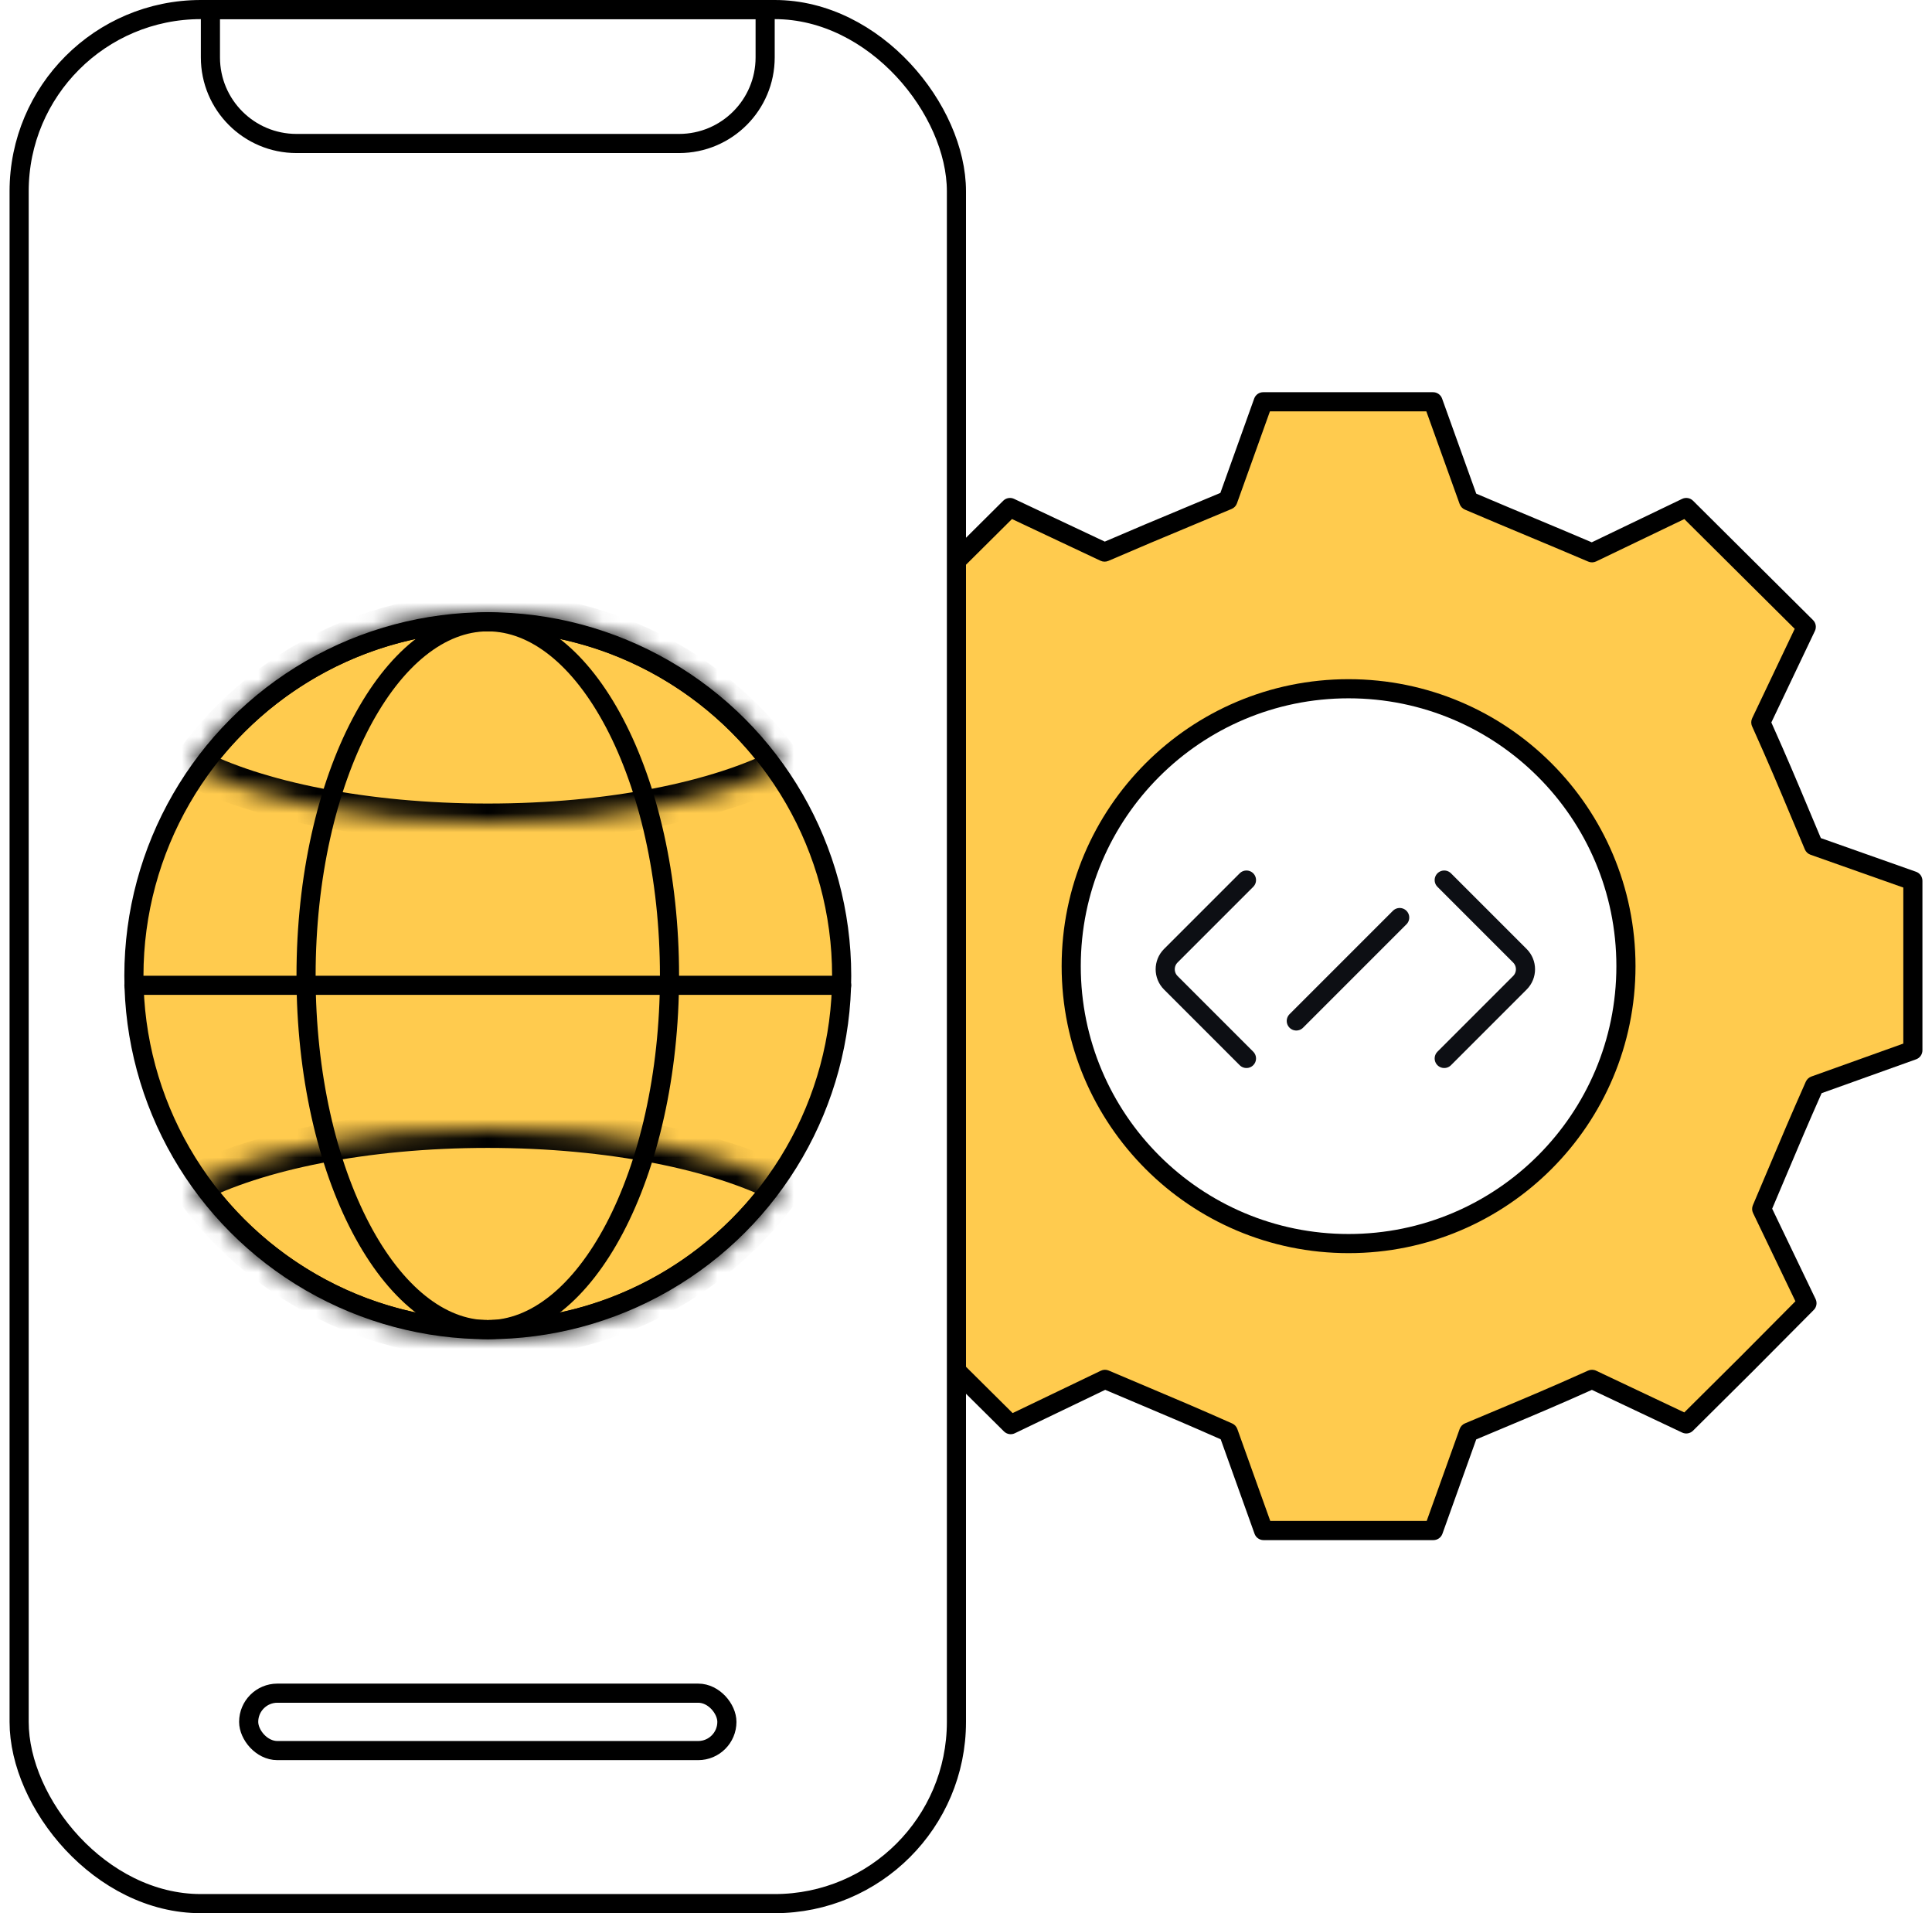
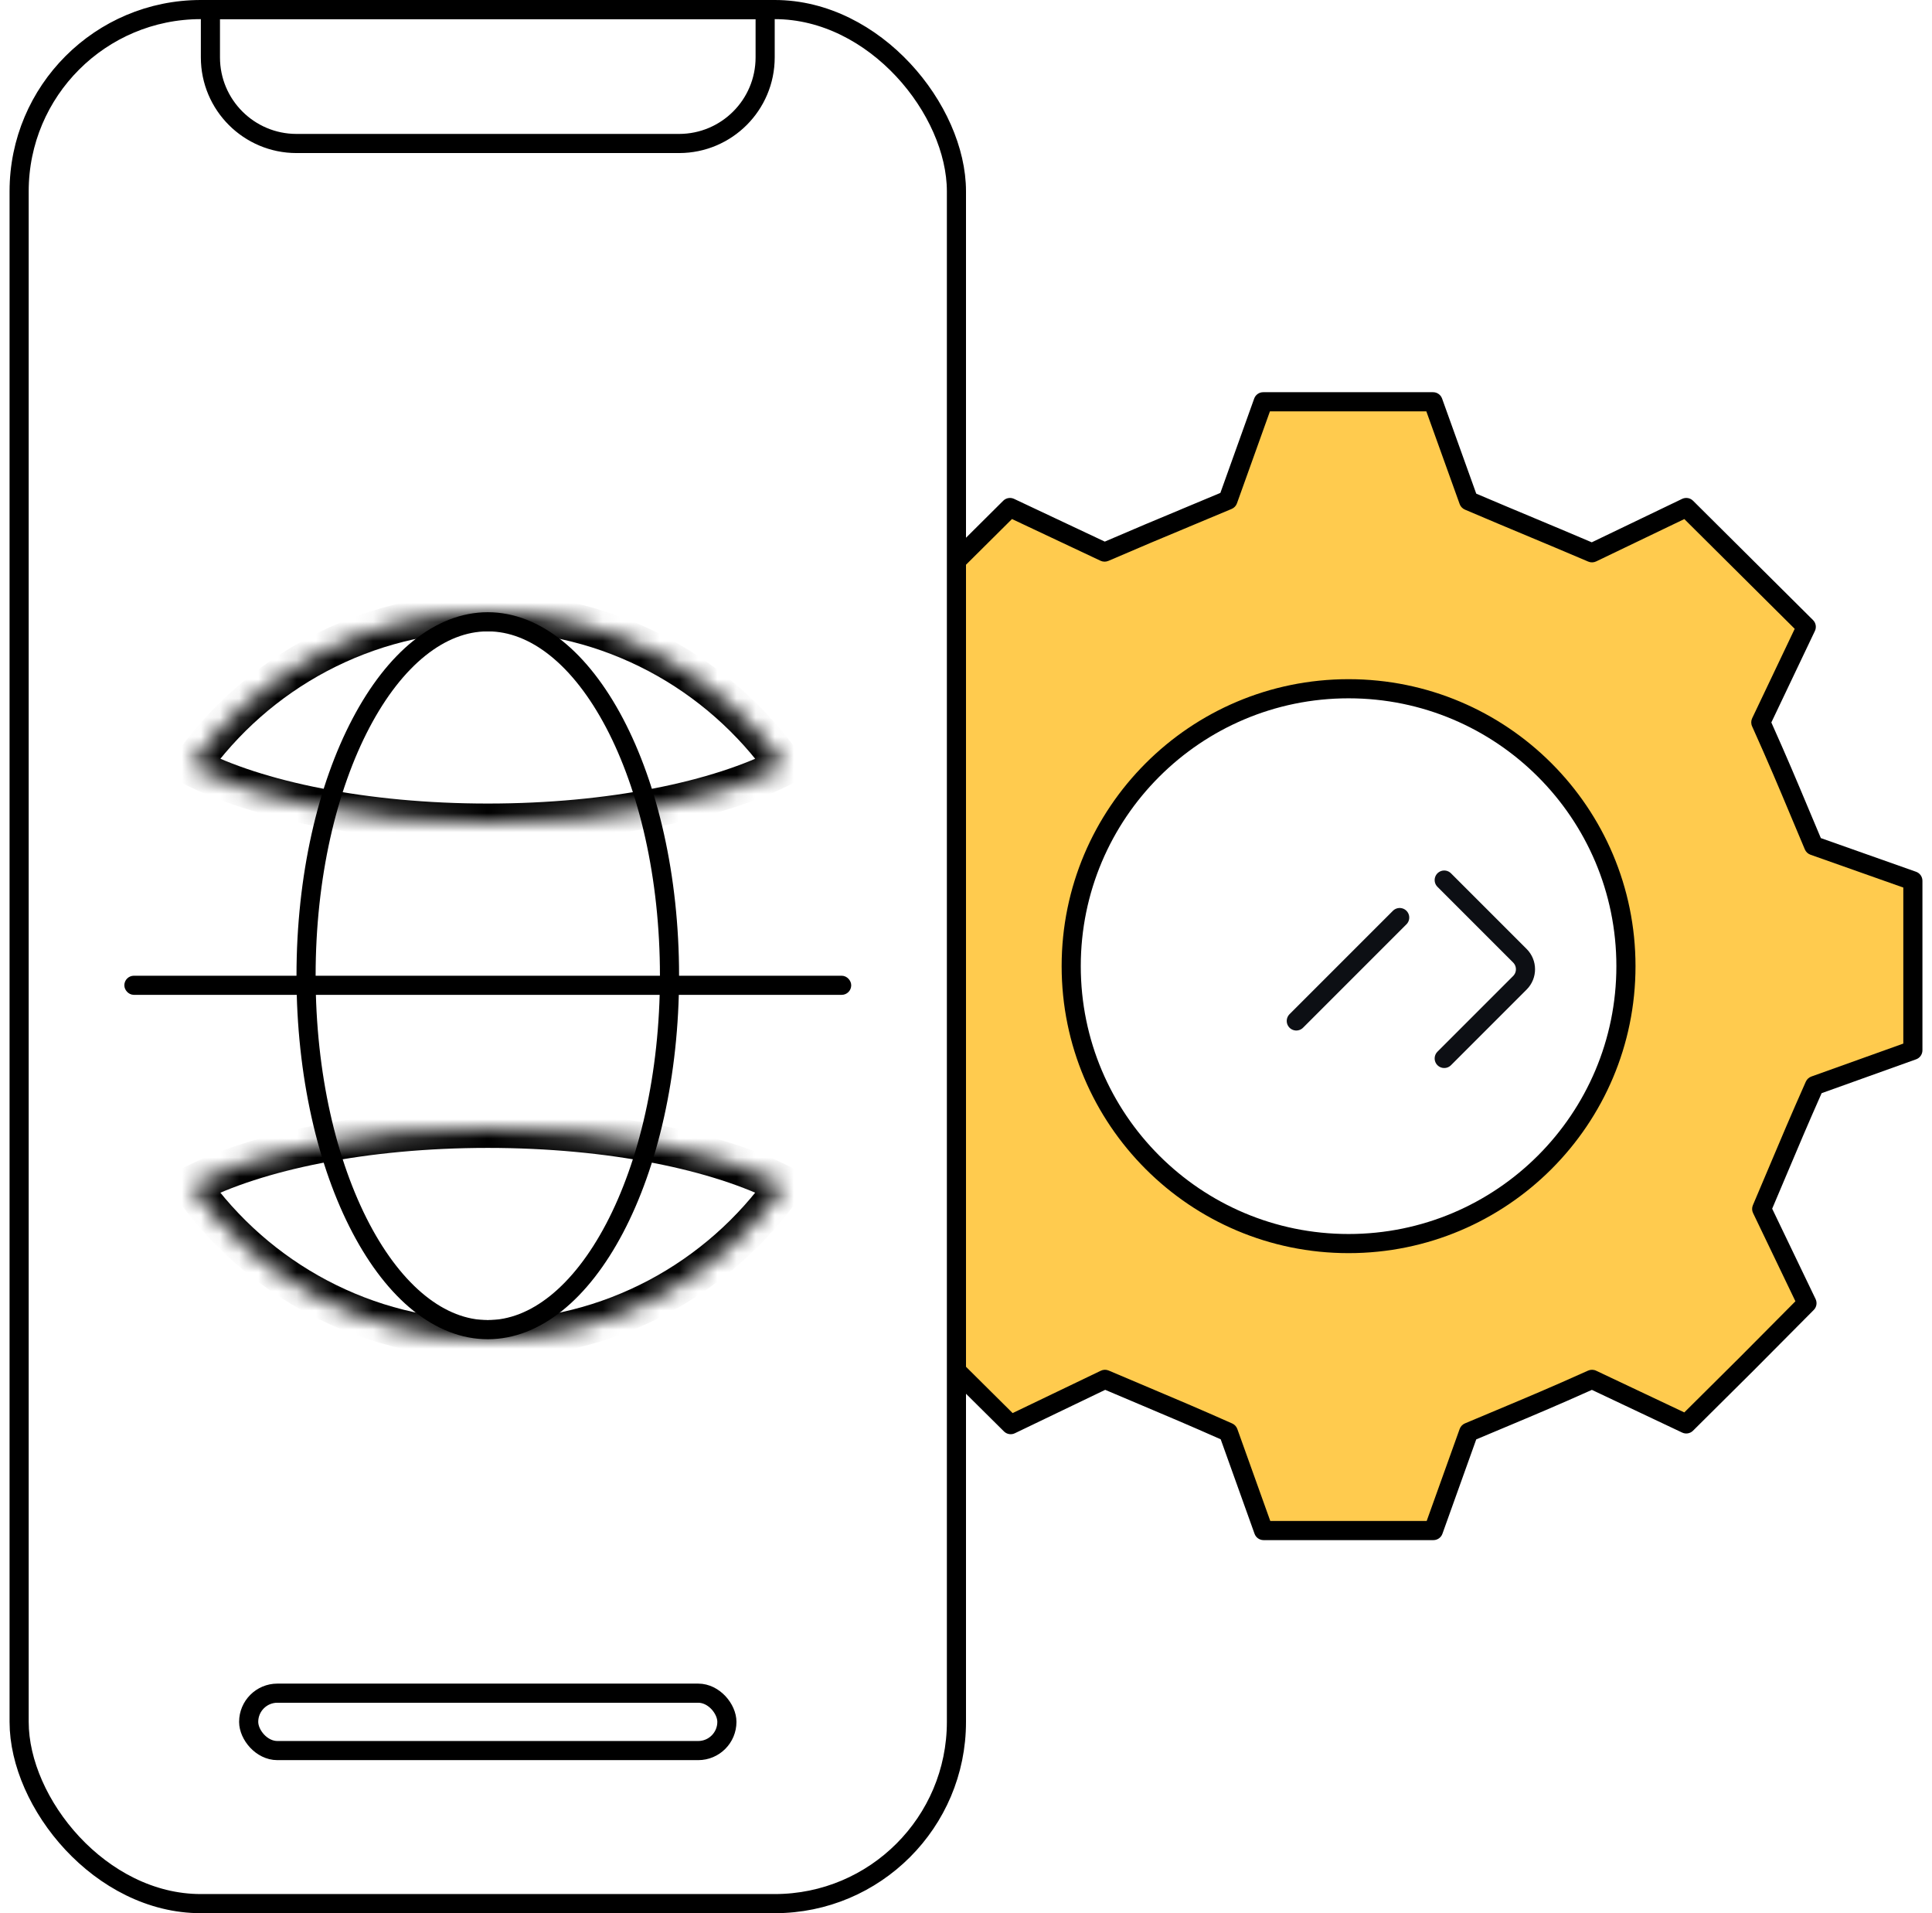
<svg xmlns="http://www.w3.org/2000/svg" width="101" height="100" viewBox="0 0 101 100" fill="none">
-   <circle cx="25.5" cy="51" r="18.5" fill="#FFCB4E" stroke="black" />
  <rect x="6.75" y="51.25" width="37.5" height="0.5" rx="0.25" stroke="black" stroke-width="0.5" />
  <path d="M35 51C35 56.182 33.893 60.849 32.129 64.202C30.352 67.578 27.983 69.5 25.5 69.5C23.017 69.5 20.648 67.578 18.871 64.202C17.107 60.849 16 56.182 16 51C16 45.818 17.107 41.151 18.871 37.798C20.648 34.422 23.017 32.5 25.5 32.5C27.983 32.5 30.352 34.422 32.129 37.798C33.893 41.151 35 45.818 35 51Z" stroke="black" />
  <mask id="path-4-inside-1_2066_3269" fill="white">
    <path fill-rule="evenodd" clip-rule="evenodd" d="M9.979 40.038C13.42 41.83 19.089 43 25.5 43C31.911 43 37.58 41.83 41.021 40.039C37.58 35.175 31.911 32 25.5 32C19.089 32 13.42 35.175 9.979 40.038Z" />
  </mask>
  <path d="M9.979 40.038L9.163 39.461L8.501 40.396L9.517 40.925L9.979 40.038ZM41.021 40.039L41.483 40.926L42.499 40.396L41.837 39.461L41.021 40.039ZM25.5 42C19.179 42 13.687 40.842 10.441 39.151L9.517 40.925C13.153 42.819 19 44 25.5 44V42ZM40.559 39.152C37.313 40.842 31.822 42 25.5 42V44C32 44 37.847 42.819 41.483 40.926L40.559 39.152ZM25.5 33C31.573 33 36.943 36.006 40.205 40.616L41.837 39.461C38.217 34.344 32.249 31 25.5 31V33ZM10.795 40.616C14.057 36.006 19.427 33 25.5 33V31C18.751 31 12.783 34.344 9.163 39.461L10.795 40.616Z" fill="black" mask="url(#path-4-inside-1_2066_3269)" />
  <mask id="path-6-inside-2_2066_3269" fill="white">
    <path fill-rule="evenodd" clip-rule="evenodd" d="M9.979 61.962C13.42 60.17 19.089 59 25.5 59C31.911 59 37.58 60.17 41.021 61.961C37.58 66.825 31.911 70 25.5 70C19.089 70 13.42 66.825 9.979 61.962Z" />
  </mask>
  <path d="M9.979 61.962L9.163 62.539L8.501 61.604L9.517 61.075L9.979 61.962ZM41.021 61.961L41.483 61.074L42.499 61.604L41.837 62.539L41.021 61.961ZM25.5 60C19.179 60 13.687 61.158 10.441 62.849L9.517 61.075C13.153 59.181 19 58 25.5 58V60ZM40.559 62.848C37.313 61.158 31.822 60 25.5 60V58C32 58 37.847 59.181 41.483 61.074L40.559 62.848ZM25.5 69C31.573 69 36.943 65.994 40.205 61.384L41.837 62.539C38.217 67.656 32.249 71 25.5 71V69ZM10.795 61.384C14.057 65.994 19.427 69 25.5 69V71C18.751 71 12.783 67.656 9.163 62.539L10.795 61.384Z" fill="black" mask="url(#path-6-inside-2_2066_3269)" />
  <path fill-rule="evenodd" clip-rule="evenodd" d="M50.5 72.145C51.084 72.726 51.786 73.422 52.837 74.464L57.765 72.097C58.572 72.441 59.254 72.728 59.89 72.997L59.89 72.997C61.281 73.583 62.45 74.076 64.213 74.86L66.055 80H74.935L76.778 74.86C77.385 74.604 77.922 74.379 78.421 74.169L78.422 74.169C80.055 73.484 81.278 72.971 83.226 72.097L88.154 74.427L88.155 74.426C91.323 71.286 91.323 71.285 94.464 68.117L92.097 63.189C92.441 62.382 92.728 61.7 92.997 61.064L92.997 61.064L92.997 61.064C93.583 59.673 94.076 58.504 94.86 56.741L100 54.898V46.037L94.814 44.204C94.558 43.596 94.332 43.059 94.123 42.561L94.123 42.56L94.123 42.559C93.438 40.926 92.925 39.703 92.05 37.756L94.427 32.763L88.154 26.527L83.226 28.894C81.941 28.346 80.972 27.941 80.002 27.536L80.002 27.536C79.032 27.13 78.063 26.725 76.778 26.177L74.917 21H66.037L64.195 26.14C63.334 26.502 62.614 26.802 61.946 27.08L61.946 27.081L61.946 27.081C60.59 27.645 59.443 28.123 57.747 28.858L52.8 26.527L50.5 28.813V72.145ZM85 50.5C85 58.508 78.508 65 70.5 65C62.492 65 56 58.508 56 50.5C56 42.492 62.492 36 70.5 36C78.508 36 85 42.492 85 50.5Z" fill="#FFCB4E" />
  <path fill-rule="evenodd" clip-rule="evenodd" d="M70.5 36.5C62.768 36.5 56.5 42.768 56.5 50.5C56.5 58.232 62.768 64.5 70.5 64.5C78.232 64.5 84.5 58.232 84.5 50.5C84.5 42.768 78.232 36.5 70.5 36.5ZM55.5 50.5C55.5 42.216 62.216 35.5 70.5 35.5C78.784 35.5 85.5 42.216 85.5 50.5C85.5 58.784 78.784 65.5 70.5 65.5C62.216 65.5 55.5 58.784 55.5 50.5Z" fill="black" />
  <path fill-rule="evenodd" clip-rule="evenodd" d="M50.5 72.85C51.015 73.362 51.637 73.978 52.485 74.819C52.635 74.968 52.863 75.006 53.053 74.915L57.777 72.645C58.498 72.952 59.119 73.214 59.7 73.459L59.7 73.459C61.036 74.023 62.164 74.498 63.815 75.23L65.585 80.169C65.656 80.367 65.844 80.5 66.055 80.5H74.935C75.147 80.5 75.335 80.367 75.406 80.169L77.174 75.235C77.698 75.015 78.169 74.817 78.611 74.632L78.612 74.631L78.613 74.631C80.188 73.971 81.387 73.468 83.22 72.647L87.94 74.879C88.13 74.969 88.356 74.93 88.506 74.782L88.507 74.781C91.676 71.64 91.677 71.638 94.819 68.469C94.968 68.319 95.006 68.091 94.915 67.901L92.645 63.177C92.952 62.456 93.214 61.836 93.459 61.254L93.459 61.254C94.023 59.918 94.498 58.79 95.23 57.139L100.169 55.369C100.367 55.298 100.5 55.11 100.5 54.898V46.037C100.5 45.825 100.366 45.636 100.167 45.566L95.189 43.806C94.969 43.285 94.772 42.815 94.587 42.374L94.585 42.369C93.925 40.794 93.422 39.595 92.601 37.762L94.879 32.978C94.97 32.786 94.93 32.558 94.779 32.409L88.507 26.172C88.356 26.023 88.128 25.985 87.937 26.076L83.213 28.346C82.029 27.841 81.112 27.458 80.196 27.075L80.195 27.075L80.195 27.074C79.276 26.69 78.359 26.307 77.174 25.802L75.388 20.831C75.316 20.632 75.128 20.5 74.917 20.5H66.037C65.826 20.5 65.638 20.633 65.566 20.831L63.798 25.764C63.029 26.087 62.372 26.361 61.757 26.617L61.757 26.618L61.757 26.618C60.455 27.16 59.343 27.623 57.755 28.309L53.013 26.075C52.823 25.985 52.597 26.024 52.447 26.172L50.5 28.108V29.518L52.904 27.129L57.533 29.31C57.663 29.371 57.813 29.373 57.945 29.316C59.639 28.584 60.781 28.108 62.135 27.544L62.135 27.543L62.135 27.543C62.804 27.265 63.524 26.964 64.388 26.601C64.518 26.547 64.618 26.441 64.665 26.309L66.389 21.5H74.565L76.307 26.346C76.354 26.477 76.454 26.582 76.582 26.637C77.868 27.186 78.839 27.591 79.808 27.997L79.808 27.997L79.809 27.997C80.778 28.402 81.746 28.807 83.03 29.354C83.162 29.411 83.312 29.407 83.442 29.345L88.052 27.131L93.823 32.868L91.599 37.541C91.536 37.673 91.534 37.827 91.594 37.961C92.466 39.902 92.977 41.118 93.66 42.75L93.661 42.75L93.661 42.752C93.871 43.251 94.096 43.789 94.353 44.398C94.408 44.528 94.515 44.628 94.647 44.675L99.5 46.391V54.547L94.691 56.27C94.563 56.316 94.459 56.413 94.403 56.538C93.617 58.306 93.122 59.481 92.534 60.874L92.534 60.875C92.266 61.51 91.979 62.19 91.637 62.993C91.58 63.125 91.583 63.276 91.646 63.405L93.86 68.016C92.454 69.435 91.711 70.183 90.966 70.929C90.22 71.675 89.471 72.417 88.051 73.825L83.439 71.644C83.307 71.582 83.154 71.581 83.021 71.64C81.08 72.513 79.863 73.023 78.231 73.707L78.229 73.708C77.73 73.917 77.192 74.142 76.583 74.399C76.454 74.454 76.354 74.56 76.307 74.691L74.583 79.5H66.407L64.684 74.691C64.638 74.563 64.541 74.459 64.416 74.403C62.648 73.617 61.473 73.122 60.08 72.534L60.079 72.534C59.444 72.266 58.764 71.979 57.961 71.637C57.829 71.58 57.678 71.583 57.548 71.646L52.938 73.86C51.816 72.748 51.114 72.051 50.5 71.44V72.85Z" fill="black" />
  <rect x="1" y="0.5" width="49" height="99" rx="9.5" stroke="black" />
  <path d="M11 0.5H40V3C40 5.485 37.985 7.5 35.5 7.5H15.5C13.015 7.5 11 5.485 11 3V0.5Z" stroke="black" />
  <rect x="13" y="88.5" width="25" height="3" rx="1.5" stroke="black" />
-   <path d="M65.162 46L61.207 49.955C60.817 50.346 60.817 50.979 61.207 51.369L65.162 55.324" stroke="#0D0F14" stroke-linecap="round" />
  <path d="M75.5 55.324L79.455 51.369C79.846 50.979 79.846 50.346 79.455 49.955L75.5 46" stroke="#0D0F14" stroke-linecap="round" />
  <path d="M67.767 53.364L73.172 47.959" stroke="#0D0F14" stroke-linecap="round" />
</svg>